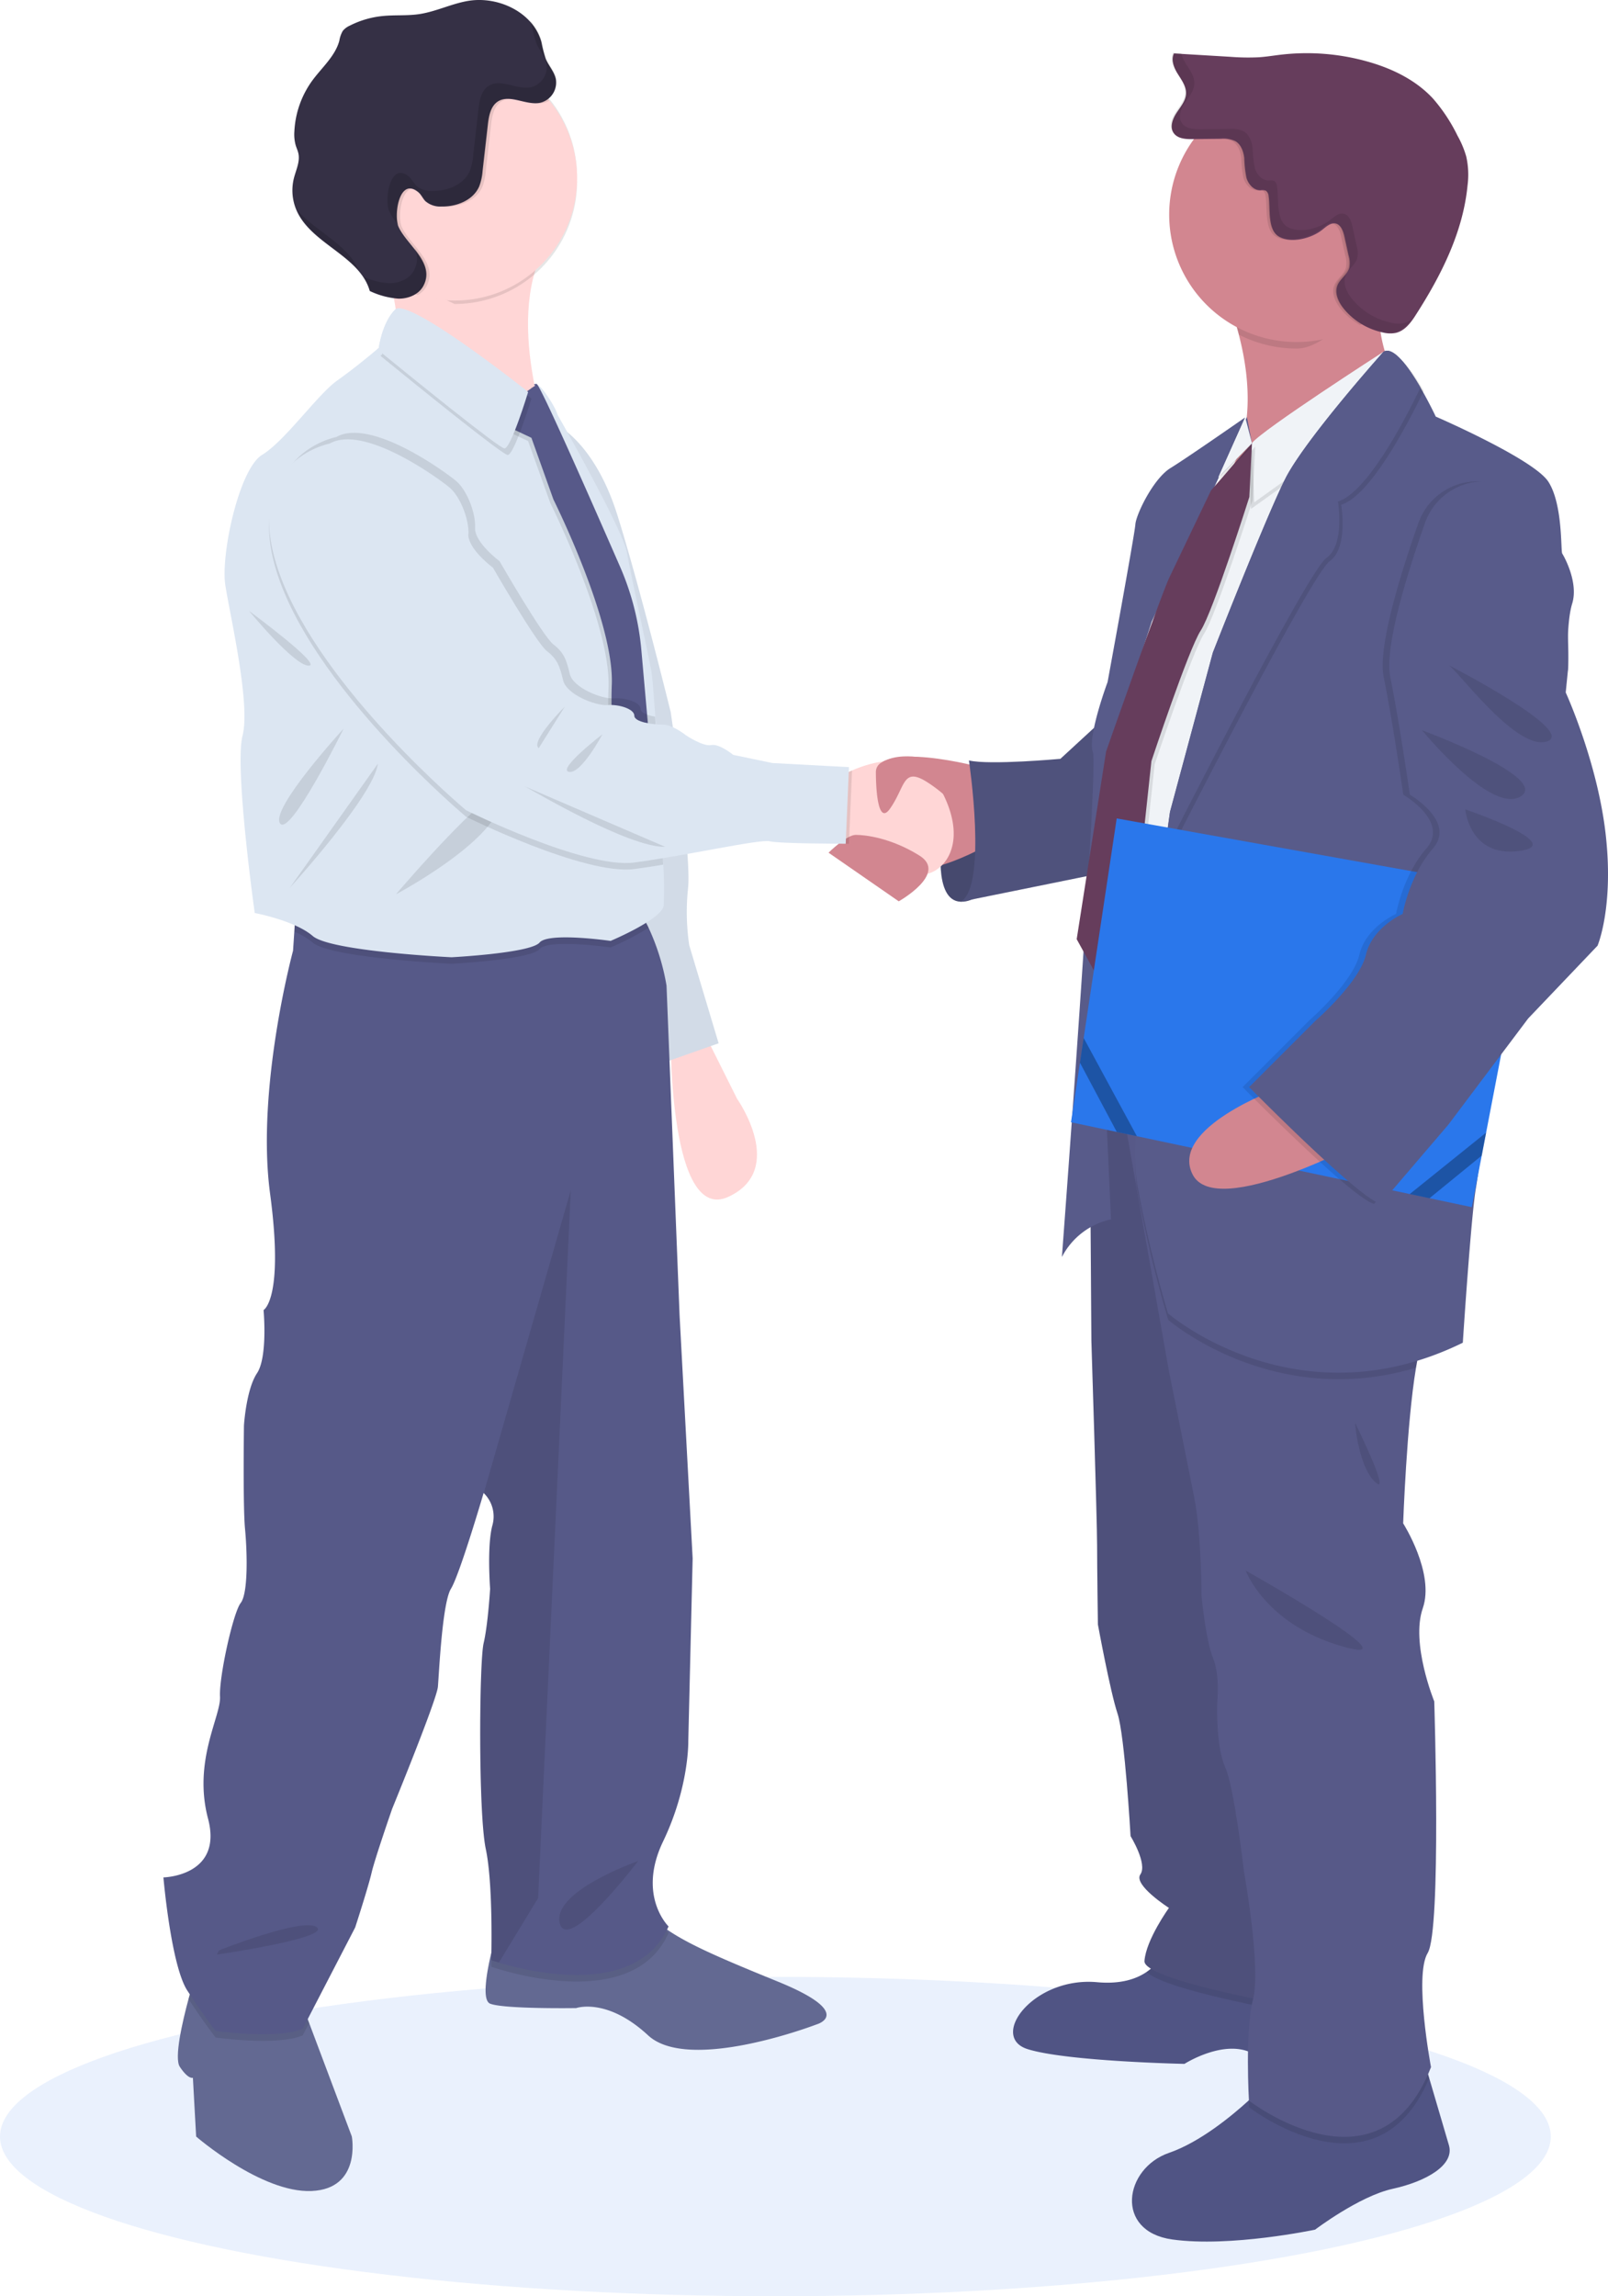
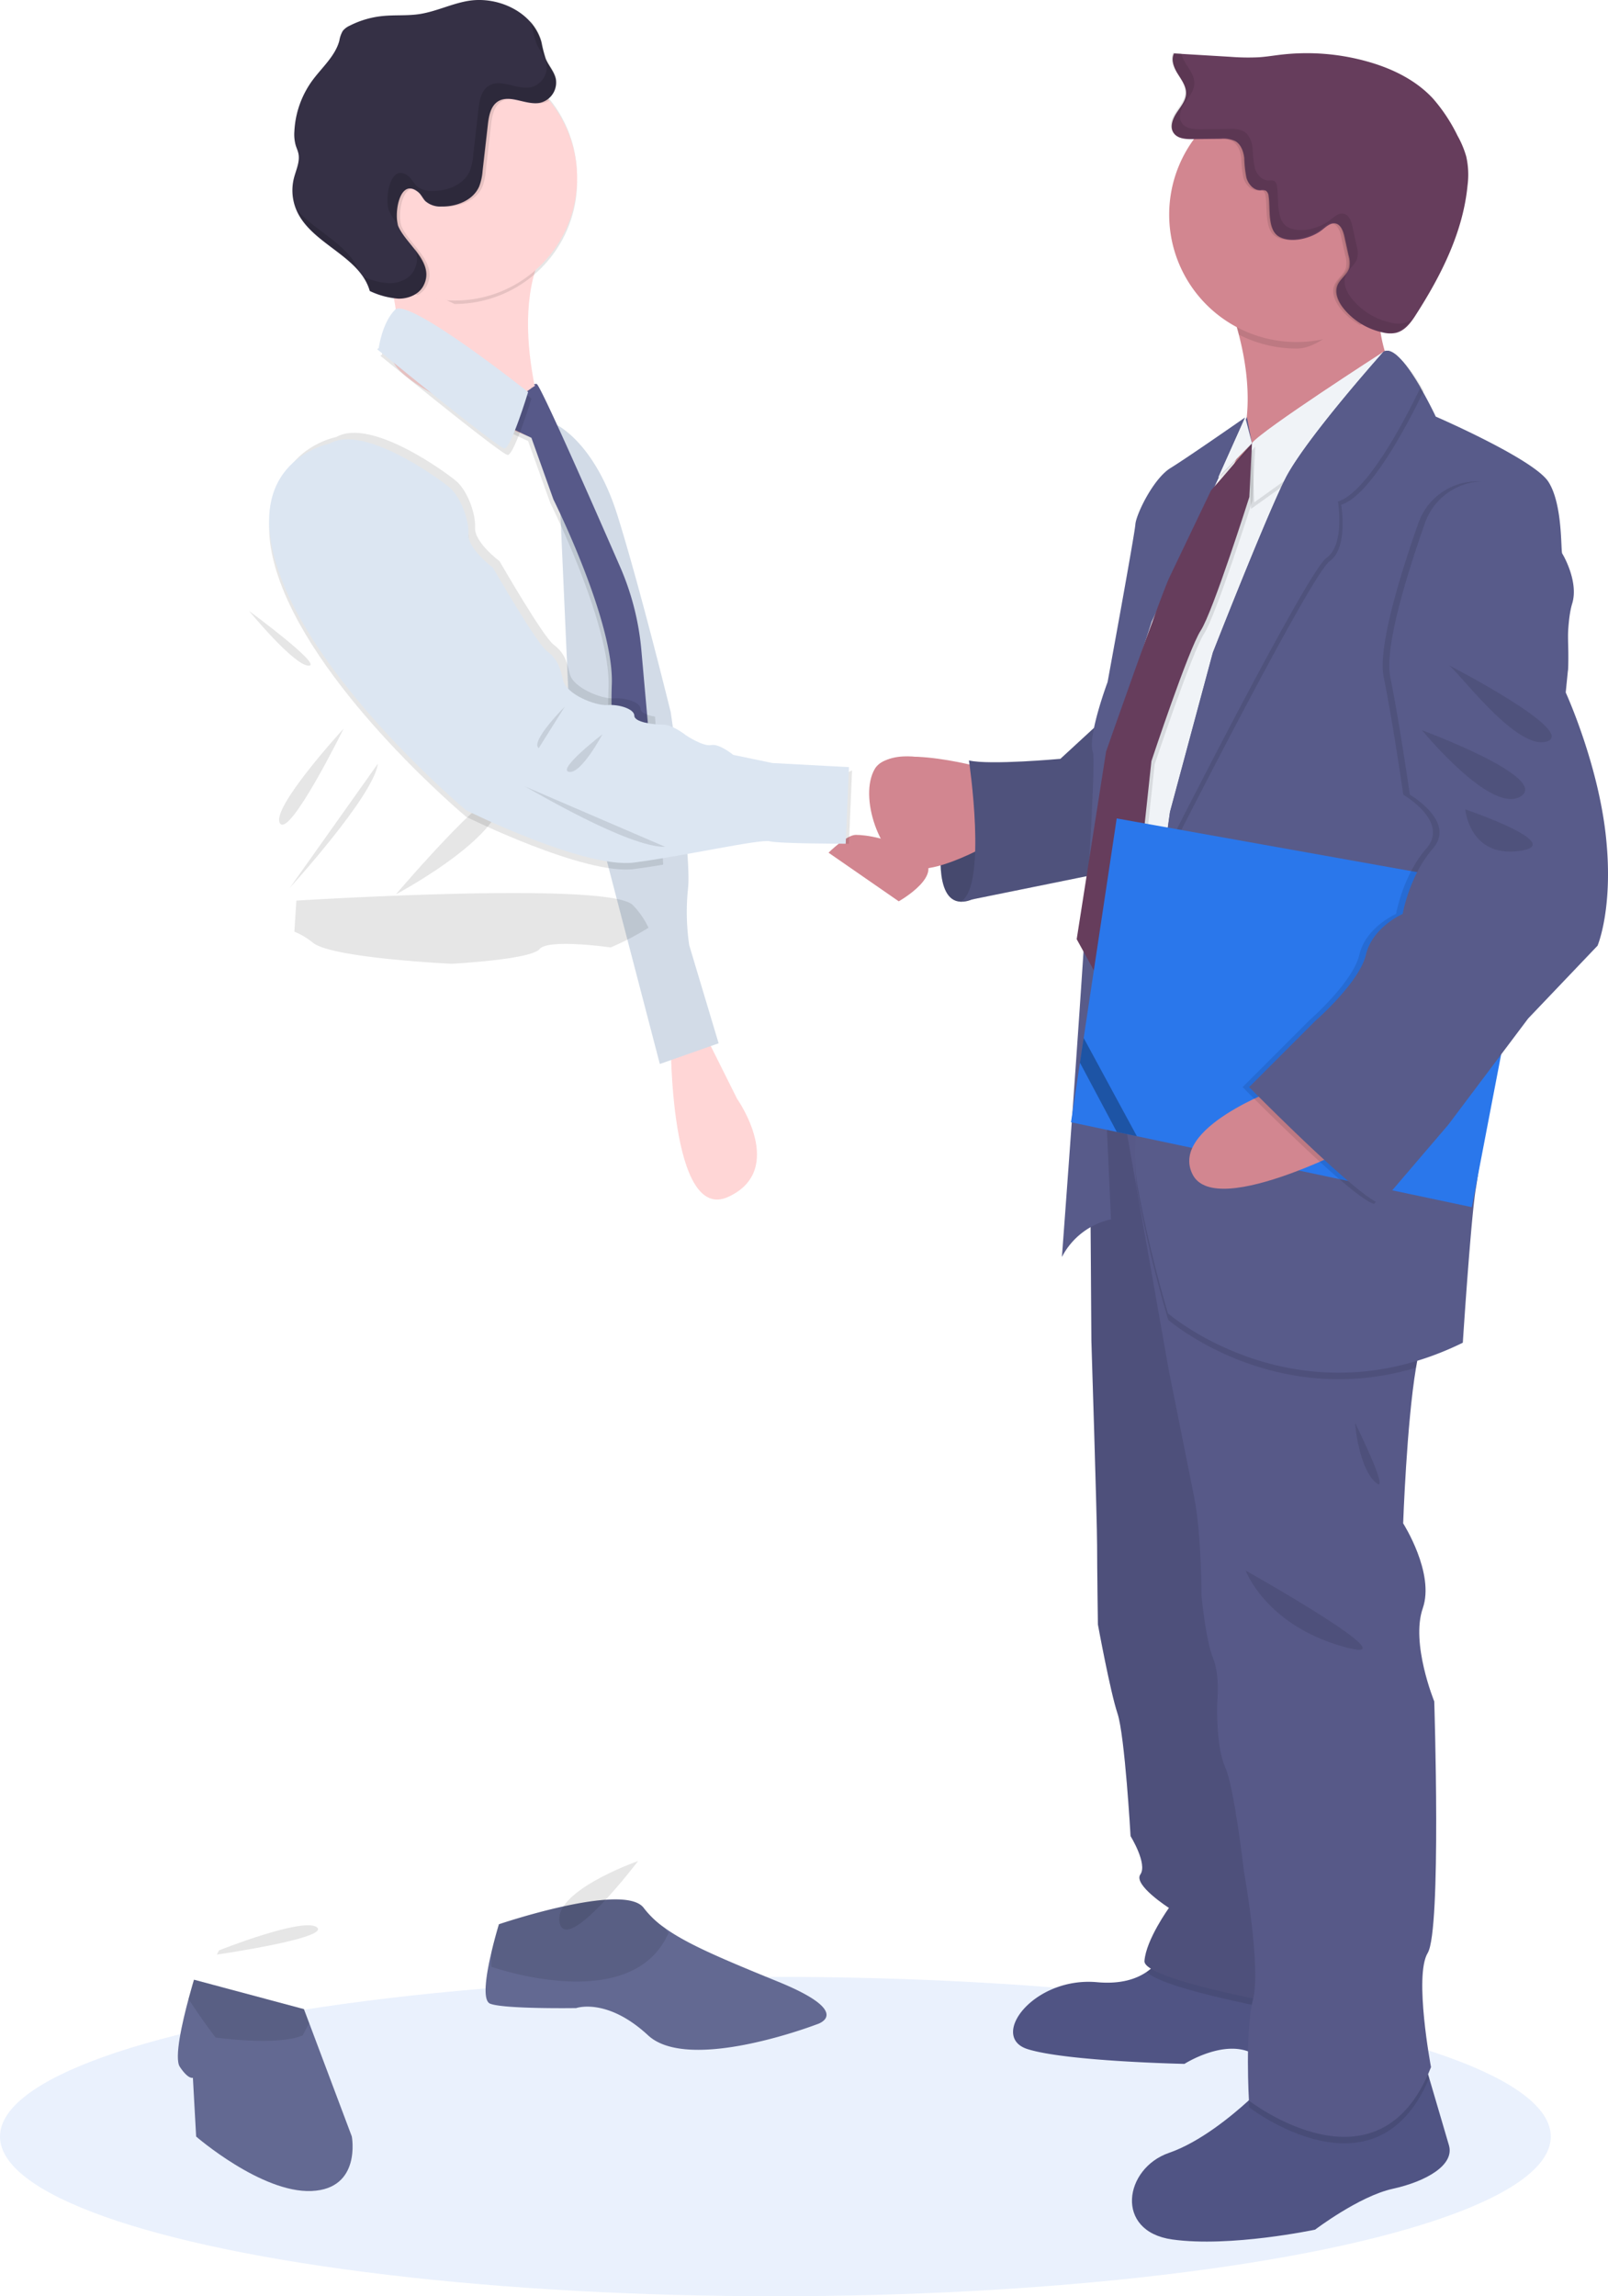
<svg xmlns="http://www.w3.org/2000/svg" width="428.375" height="611.443" viewBox="0 0 428.375 611.443">
  <g id="Group_46749" data-name="Group 46749" transform="translate(-1186.84 -3673.436)">
    <ellipse id="Ellipse_379" data-name="Ellipse 379" cx="206.566" cy="42.521" rx="206.566" ry="42.521" transform="translate(1186.84 4199.836)" fill="#2a77eb" opacity="0.1" />
    <path id="Path_78406" data-name="Path 78406" d="M595.948,446.707s-2.5,16.639,5,16.853,12.507-12.834,12.507-12.834l-3.061-10.436Z" transform="translate(841.847 3449.983)" fill="#585b8a" />
    <path id="Path_78407" data-name="Path 78407" d="M595.948,446.707s-2.5,16.639,5,16.853,12.507-12.834,12.507-12.834l-3.061-10.436Z" transform="translate(841.847 3449.983)" opacity="0.2" />
    <path id="Path_78408" data-name="Path 78408" d="M432.015,800.733c-13.344.581-30.748-14.5-30.748-14.5l-.867-15.66s-1.153.581-3.479-2.9c-1.561-2.336.684-12.018,2.326-18.108.8-2.979,1.449-5.1,1.449-5.1l29.279,7.835,1.4,3.7,11.365,30.218S445.349,800.152,432.015,800.733Z" transform="translate(837.827 3456.122)" fill="#636992" />
    <path id="Path_78409" data-name="Path 78409" d="M564.924,756.8S531,769.847,520.036,759.7s-19.139-7.253-19.139-7.253-19.139.3-22.913-1.163c-2.224-.847-1.02-8.1.367-13.874.939-3.989,1.959-7.284,1.959-7.284s33.34-11.314,38.563-4.356a25.006,25.006,0,0,0,5.56,5.3c6.039,4.366,15.476,8.325,30.4,14.415C575.361,753.891,564.924,756.8,564.924,756.8Z" transform="translate(839.449 3455.698)" fill="#636992" />
    <path id="Path_78410" data-name="Path 78410" d="M533.506,496.35l9.273,18.557s13.344,18.853-2.316,26.1S525.1,499.258,525.1,499.258Z" transform="translate(840.425 3451.114)" fill="#ffd6d6" />
    <path id="Path_78411" data-name="Path 78411" d="M495.25,338.61s10.151,4.642,16.241,24.066S525.7,415.164,525.7,415.164s5.509,37.4,4.632,46.684a60.184,60.184,0,0,0,.3,15.364l7.825,26.1-15.66,5.509-24.066-92.2Z" transform="translate(839.823 3447.931)" fill="#dce6f2" />
    <path id="Path_78412" data-name="Path 78412" d="M495.25,338.61s10.151,4.642,16.241,24.066S525.7,415.164,525.7,415.164s5.509,37.4,4.632,46.684a60.184,60.184,0,0,0,.3,15.364l7.825,26.1-15.66,5.509-24.066-92.2Z" transform="translate(839.823 3447.931)" opacity="0.05" />
    <path id="Path_78413" data-name="Path 78413" d="M429.918,752.315l1.4,3.7-1.714,3.275c-6.672,2.9-23.2.581-23.2.581s-3.061-3.887-7.243-10.283c.8-2.979,1.449-5.1,1.449-5.1Z" transform="translate(837.883 3456.122)" opacity="0.1" />
    <path id="Path_78414" data-name="Path 78414" d="M525.464,732.437c-8.457,19.159-37.206,12.048-45.194,9.651-1.316-.4-2.04-.663-2.04-.663s.051-1.561.071-4.019c.939-3.989,1.959-7.284,1.959-7.284s33.34-11.314,38.563-4.356a25.008,25.008,0,0,0,5.56,5.3A9.84,9.84,0,0,0,525.464,732.437Z" transform="translate(839.479 3455.698)" opacity="0.1" />
-     <path id="Path_78415" data-name="Path 78415" d="M525.733,713.387C518.776,727.873,527.192,736,527.192,736c-8.457,19.149-37.206,12.048-45.194,9.641-1.316-.388-2.04-.653-2.04-.653s.582-20.016-1.449-29.585-1.745-49.867-.582-54.794,1.734-14.507,1.734-14.507-.867-11.3.582-16.813a8.682,8.682,0,0,0-2.163-8.549l-.153-.153s-6.376,21.75-8.7,25.5-3.183,22.617-3.479,26.1-12.181,32.483-12.181,32.483-4.632,13.334-5.5,17.1-4.356,14.507-4.356,14.507l-13.976,26.974c-6.672,2.9-23.2.581-23.2.581S403.352,759.754,399,753.1s-6.376-30.146-6.376-30.146,15.945-.3,11.885-15.66,3.479-27.259,3.193-32.483,3.479-22.322,5.509-24.933,1.734-13.63,1.153-19.72-.286-27.545-.286-27.545.582-9.569,3.479-13.915,1.745-16.823,1.745-16.823,5.5-2.9,1.734-31.024,6.121-64.659,6.121-64.659l.337-5.1.531-8.263s82.931-5.223,89.6,1.153a21.993,21.993,0,0,1,4.234,6.07,60.391,60.391,0,0,1,4.795,15.435l3.479,87.858,3.479,64.659-1.163,48.714S532.7,698.88,525.733,713.387Z" transform="translate(837.751 3450.397)" fill="#565988" />
-     <path id="Path_78416" data-name="Path 78416" d="M499.477,538.42l-8.7,188.468-10.447,17.18c-1.316-.388-2.04-.653-2.04-.653s.582-20.016-1.449-29.585-1.745-49.867-.582-54.794,1.734-14.507,1.734-14.507-.867-11.3.582-16.813a8.682,8.682,0,0,0-2.163-8.549l.143-1.02Z" transform="translate(839.421 3451.963)" opacity="0.1" />
    <path id="Path_78417" data-name="Path 78417" d="M407.151,736.942s22.617-8.988,26.1-6.121-26.668,7.243-26.668,7.243Z" transform="translate(838.033 3455.835)" opacity="0.1" />
    <path id="Path_78418" data-name="Path 78418" d="M516.986,713.5c-.867.3-22.9,8.161-20.873,16.527S516.986,713.5,516.986,713.5Z" transform="translate(839.838 3455.497)" opacity="0.1" />
-     <path id="Path_78419" data-name="Path 78419" d="M449.07,293.211s7.386,17.833,3.479,26.974,42.185,24.79,42.185,24.79-13.477-34.8-.428-54.376S449.07,293.211,449.07,293.211Z" transform="translate(838.891 3446.799)" fill="#ffd6d6" />
+     <path id="Path_78419" data-name="Path 78419" d="M449.07,293.211s7.386,17.833,3.479,26.974,42.185,24.79,42.185,24.79-13.477-34.8-.428-54.376S449.07,293.211,449.07,293.211" transform="translate(838.891 3446.799)" fill="#ffd6d6" />
    <path id="Path_78420" data-name="Path 78420" d="M714.984,799.748c-8.916,1.959-20.659,10.875-20.659,10.875s-22.617,4.785-38.063,2.612-12.824-18.924-.867-23.056c8.294-2.857,16.792-9.906,21.23-13.946,1.959-1.806,3.122-3.061,3.122-3.061l43.286-8.7s.7,2.418,1.683,5.754c1.734,5.886,4.3,14.619,5.274,17.945C731.511,793.443,723.9,797.789,714.984,799.748Z" transform="translate(842.856 3456.525)" fill="#505484" />
    <path id="Path_78421" data-name="Path 78421" d="M704.521,766.87s-18.271,1.959-25.882-2.387-18.486,2.612-18.486,2.612-31.32-.653-41.756-3.918,1.52-19.383,18.486-17.833c6.182.561,10.365-.8,13.191-2.734a13.9,13.9,0,0,0,5.744-8.61l36.727,2.173,5.1,13.018Z" transform="translate(842.229 3455.91)" fill="#505484" />
    <path id="Path_78422" data-name="Path 78422" d="M697.5,755.128s-42.685-6.978-48.132-12.518a13.9,13.9,0,0,0,5.744-8.61l36.727,2.173,5.1,13.018Z" transform="translate(842.933 3455.91)" opacity="0.1" />
    <path id="Path_78423" data-name="Path 78423" d="M634.52,515.386l.439,63.71s1.52,47.847,1.52,54.376.214,21.087.214,21.087,3.265,17.833,5.223,23.709,3.479,32.646,3.479,32.646,4.57,7.4,2.612,10.2,7.611,8.916,7.611,8.916-6.121,8.488-6.519,14.14,48.7,13.681,48.7,13.681L678.673,561.7,663.442,512.56Z" transform="translate(842.633 3451.441)" fill="#575988" />
    <path id="Path_78424" data-name="Path 78424" d="M634.52,515.386l.439,63.71s1.52,47.847,1.52,54.376.214,21.087.214,21.087,3.265,17.833,5.223,23.709,3.479,32.646,3.479,32.646,4.57,7.4,2.612,10.2,7.611,8.916,7.611,8.916-6.121,8.488-6.519,14.14,48.7,13.681,48.7,13.681L678.673,561.7,663.442,512.56Z" transform="translate(842.633 3451.441)" opacity="0.1" />
    <path id="Path_78425" data-name="Path 78425" d="M724.1,770.275c-14.211,33.88-48.01,7.733-48.01,7.733s0-.653-.082-1.775c1.959-1.806,3.122-3.061,3.122-3.061l43.286-8.7S723.122,766.939,724.1,770.275Z" transform="translate(843.471 3456.525)" opacity="0.1" />
    <path id="Path_78426" data-name="Path 78426" d="M725.252,772.572c-13.926,35.706-48.5,8.916-48.5,8.916s-1.092-18.486,1.092-26.963-2.4-33.931-2.4-33.931-2.612-22.617-5-27.831-2.173-15.66-2.173-16.527.867-7.835-1.092-12.62-3.061-16.527-3.061-16.527,0-16.527-1.959-26.31l-6.743-33.666L643.24,518.169l3.805-.653,68.179-11.956s12.834,65.292,8.478,71.984c-.939,1.469-1.765,4.683-2.448,8.825-2.489,14.813-3.418,41.409-3.418,41.409s8.478,13.262,5.223,22.617,3.061,24.79,3.061,24.79,1.959,60.895-1.745,66.985S725.252,772.572,725.252,772.572Z" transform="translate(842.809 3451.3)" fill="#575988" />
    <path id="Path_78427" data-name="Path 78427" d="M718.235,331.8s-61.762,43.49-47.847,21.74c7.5-11.712,6.121-26.627,3.183-37.89a89.418,89.418,0,0,0-6.121-16.619s52.478-22.322,45.521-2.316a37.482,37.482,0,0,0-2.04,14.527A38.768,38.768,0,0,0,718.235,331.8Z" transform="translate(843.298 3446.917)" fill="#d28690" />
    <path id="Path_78428" data-name="Path 78428" d="M608.862,428.637s-26.1-7.539-30.442-.143,1.306,23.627,9.182,26.239,25.953-8.845,25.953-8.845Z" transform="translate(841.471 3449.679)" fill="#d28690" />
    <path id="Path_78429" data-name="Path 78429" d="M638.25,416l-10.875,10.008s-18.924,1.734-24.362.428c0,0,5.009,33.493-2.173,37.624l43.929-8.916Z" transform="translate(841.954 3449.492)" fill="#585b8a" />
    <path id="Path_78430" data-name="Path 78430" d="M638.25,416l-10.875,10.008s-18.924,1.734-24.362.428c0,0,5.009,33.493-2.173,37.624l43.929-8.916Z" transform="translate(841.954 3449.492)" opacity="0.1" />
    <path id="Path_78431" data-name="Path 78431" d="M501.942,275.761A32.646,32.646,0,0,1,469.3,308.407c-16.751-8.049-32.646-14.6-32.646-32.646a32.646,32.646,0,1,1,65.241,0Z" transform="translate(838.64 3445.977)" opacity="0.1" />
    <path id="Path_78432" data-name="Path 78432" d="M501.939,274.874a32.585,32.585,0,1,1-7.386-20.638A32.585,32.585,0,0,1,501.939,274.874Z" transform="translate(838.642 3445.987)" fill="#ffd6d6" />
    <path id="Path_78433" data-name="Path 78433" d="M521.166,470.083a73.779,73.779,0,0,1-10.11,5.244s-16.527-2.4-18.914.428-23.464,3.917-23.464,3.917-32.187-1.52-36.971-5.652a19.588,19.588,0,0,0-4.887-2.9l.53-8.264s82.931-5.223,89.6,1.153A21.994,21.994,0,0,1,521.166,470.083Z" transform="translate(838.441 3450.398)" opacity="0.1" />
-     <path id="Path_78434" data-name="Path 78434" d="M525.564,467.317c-.653,3.693-14.14,9.345-14.14,9.345s-16.527-2.387-18.914.439-23.464,3.917-23.464,3.917-32.187-1.53-36.971-5.662-15.446-6.121-15.446-6.121-5.438-38.706-3.254-47.183-3.265-31.758-4.57-40.022,3.693-31.1,9.784-34.788,14.793-16.1,20.006-19.792c4.4-3.112,9.253-7.141,10.671-8.355l.418-.347s.877-6.743,4.356-10.2,35.441,21.965,35.441,21.965.224,1.959,2.4-1.734c.49-.826,4.7,5.254,5.438,7.825,0,0,17.394,30.452,18.486,36.727s5.652,26.749,6.519,31.748c.224,1.285.592,5.795,1.02,11.834.082,1.183.153,2.438.245,3.744.643,10.018,1.336,22.811,1.755,32.483,0,1.1.092,2.163.122,3.183a108.287,108.287,0,0,1,.1,11Z" transform="translate(838.074 3447.317)" fill="#dce6f2" />
    <path id="Path_78435" data-name="Path 78435" d="M415,387.21s11.957,14.568,15.874,14.568S415,387.21,415,387.21Z" transform="translate(838.203 3448.912)" opacity="0.1" />
    <path id="Path_78436" data-name="Path 78436" d="M440.03,417.91s-19.577,21.312-16.966,25.229S440.03,417.91,440.03,417.91Z" transform="translate(838.361 3449.531)" opacity="0.1" />
    <path id="Path_78437" data-name="Path 78437" d="M425.62,460.134s22.444-24.576,23.464-33.054Z" transform="translate(838.417 3449.716)" opacity="0.1" />
    <path id="Path_78438" data-name="Path 78438" d="M453.33,461.707s25.882-13.7,28.055-24.576S453.33,461.707,453.33,461.707Z" transform="translate(838.977 3449.877)" opacity="0.1" />
    <path id="Path_78439" data-name="Path 78439" d="M485.591,331.636,482,340.328l5.978,2.826,5.876,16.425s16.2,32.4,15.548,49.254,2.938,42.185,2.938,42.185l9.345-1.734-4.407-49.571a71.508,71.508,0,0,0-5.693-22.25c-7.468-17.1-21.363-48.663-22.24-48.663-1.194,0-.357.439-.357.439Z" transform="translate(839.555 3447.733)" opacity="0.1" />
    <path id="Path_78440" data-name="Path 78440" d="M486.441,330.776l-3.591,8.7,5.989,2.826,5.866,16.425s16.2,32.4,15.548,49.254,2.938,42.185,2.938,42.185l9.355-1.734-4.417-49.571a71.23,71.23,0,0,0-5.682-22.25c-7.468-17.108-21.363-48.663-22.23-48.663-1.2,0-.367.439-.367.439Z" transform="translate(839.573 3447.716)" fill="#575989" />
-     <path id="Path_78441" data-name="Path 78441" d="M590.608,456.6c-4.55-.347-15.466-5.866-19.8-8.161l-1.836-1.02.224-16.843a29.584,29.584,0,0,1,3.326-1.683c5.795-2.53,17.68-5.968,23.638,5.1C604.2,448.835,596.372,456.987,590.608,456.6Z" transform="translate(841.31 3449.701)" fill="#ffd6d6" />
    <path id="Path_78442" data-name="Path 78442" d="M494.557,254.238a4.825,4.825,0,0,1-1.52.622c-3.785.826-8.09-2.428-11.334-.337-1.979,1.285-2.438,3.948-2.7,6.295q-.694,6.121-1.387,12.161a15.006,15.006,0,0,1-.9,4.193c-1.6,3.662-6,5.387-10.008,5.325a5.968,5.968,0,0,1-4.315-1.428c-.7-.714-1.081-1.714-1.857-2.367-5.1-4.275-6.652,6.2-5.3,9.182,2.163,4.866,9.845,9.559,6.621,15.741A5.9,5.9,0,0,1,459.483,306a32.646,32.646,0,1,1,35.074-51.764Z" transform="translate(838.639 3445.985)" opacity="0.1" />
    <path id="Path_78443" data-name="Path 78443" d="M459.874,278.953c.765.643,1.153,1.642,1.857,2.357a5.978,5.978,0,0,0,4.315,1.428c4.009.061,8.406-1.653,10-5.336a14.528,14.528,0,0,0,.908-4.183l1.388-12.161c.265-2.346.714-5.009,2.7-6.295,3.244-2.04,7.549,1.163,11.334.337a5.54,5.54,0,0,0,4.081-6.386c-.439-1.949-1.928-3.489-2.693-5.346a34.945,34.945,0,0,1-1.112-4.356c-2.112-7.917-11.406-12.365-19.485-11.038-4.489.745-8.661,2.887-13.16,3.54-3.224.469-6.519.163-9.773.51a24.669,24.669,0,0,0-8.672,2.561,5.04,5.04,0,0,0-1.836,1.387,7.661,7.661,0,0,0-.918,2.612c-1.092,4.081-4.6,7.09-7.141,10.528a25.087,25.087,0,0,0-4.836,13.579,10.885,10.885,0,0,0,.347,3.724c.214.714.551,1.408.714,2.142.5,2.234-.643,4.468-1.2,6.692a13.385,13.385,0,0,0,.714,8.508c3.917,9.008,16.823,12.018,19.506,21.475a21.425,21.425,0,0,0,7.59,2.04c2.632.051,5.468-1.081,6.692-3.418,3.214-6.121-4.458-10.875-6.621-15.731C453.212,285.135,454.732,274.668,459.874,278.953Z" transform="translate(838.431 3445.693)" fill="#353045" />
    <path id="Path_78444" data-name="Path 78444" d="M713.021,296.715a37.48,37.48,0,0,0-2.04,14.527c-1.571,1.336-3.285-2.663-5.1-1.632-4.979,2.877-10.732,9.722-16.894,9.722a33.838,33.838,0,0,1-15.374-3.683,89.418,89.418,0,0,0-6.121-16.619S719.978,276.709,713.021,296.715Z" transform="translate(843.299 3446.917)" opacity="0.1" />
    <path id="Path_78445" data-name="Path 78445" d="M723.123,284.431A33.931,33.931,0,1,1,689.191,250.5,33.931,33.931,0,0,1,723.123,284.431Z" transform="translate(843.052 3446.153)" fill="#d28690" />
    <path id="Path_78446" data-name="Path 78446" d="M722.018,338.709s-6.386,6.958-7.253,7.529-19.383,78.554-19.71,79.462-22.046,71.321-22.046,71.321l-34.8,17.108,2.907-86.124,25.5-71.025s8.417-9.569,11.018-13.048,35.084-24.362,35.084-24.362l5.55,11.436Z" transform="translate(842.708 3447.546)" fill="#f0f3f7" />
    <path id="Path_78447" data-name="Path 78447" d="M716.654,332.716l-40.012,28.647L676,345.632c2.612-3.479,35.084-24.352,35.084-24.352Z" transform="translate(843.471 3447.581)" opacity="0.1" />
    <path id="Path_78448" data-name="Path 78448" d="M717.5,331.006l-40.012,28.647-.622-15.721c2.612-3.489,35.084-24.362,35.084-24.362Z" transform="translate(843.488 3447.546)" fill="#f0f3f7" />
    <path id="Path_78449" data-name="Path 78449" d="M676.535,336.59l1.336,7-8.947,9.09,7.141-15.986s-15.3,10.661-19.893,13.487-9.182,12.4-9.355,15.007-7.4,41.97-7.4,41.97-5.438,14.568-3.907,18.7-8.263,134.4-8.263,134.4a19.383,19.383,0,0,1,13.079-10.028l-3.489-76.983s4.244-51.213,4.458-51.866,9.9-30.34,9.9-30.34Z" transform="translate(842.487 3447.89)" fill="#585b8a" />
    <path id="Path_78450" data-name="Path 78450" d="M678.653,344.3l-.694,14.283s-9.682,30.554-12.936,35.553-13.16,34.8-13.16,34.8l-5.58,51.764-9.569,4.356L632,476.373l7.835-49.989S654.617,384.2,656.8,379.843l10.906-22.975Z" transform="translate(842.582 3448.045)" opacity="0.1" />
    <path id="Path_78451" data-name="Path 78451" d="M677.794,343.45l-.684,14.283s-9.681,30.554-12.946,35.553-13.15,34.8-13.15,34.8l-5.55,51.754-9.569,4.346-4.785-8.692,7.835-49.989s14.782-42.195,16.955-46.541l10.987-22.944Z" transform="translate(842.564 3448.028)" fill="#663d5c" />
    <path id="Path_78452" data-name="Path 78452" d="M566.31,450.4l18.7,12.946s13.191-7.4,5.509-12.181-14.5-5.509-16.966-5.509S566.31,450.4,566.31,450.4Z" transform="translate(841.257 3450.091)" fill="#d28690" />
    <path id="Path_78453" data-name="Path 78453" d="M580.027,426.884a2.877,2.877,0,0,0-1.357,2.459c0,3.969.449,14.476,3.775,9.733,4.081-5.8,3.336-11.018,9.569-7.253a36.726,36.726,0,0,1,10,9.182l-1.734-12.467S587.464,422.212,580.027,426.884Z" transform="translate(841.506 3449.677)" fill="#d28690" />
    <path id="Path_78454" data-name="Path 78454" d="M723.657,577.5c-.938,1.469-1.765,4.683-2.448,8.825-38.134,11.436-66.036-12.742-66.036-12.742a332.788,332.788,0,0,1-8.264-34.788c-.683-4.019-.531-11.814.1-21.322L715.19,505.52S728.013,570.761,723.657,577.5Z" transform="translate(842.875 3451.299)" opacity="0.1" />
    <path id="Path_78455" data-name="Path 78455" d="M762.8,386.622c-1.734,5.662-1.081,17.18-1.081,17.18l-15.66,73.943s-7.611,56.977-8.916,64.588-3.479,41.1-3.479,41.1c-44.368,21.75-78.554-7.825-78.554-7.825a333.429,333.429,0,0,1-8.263-34.8c-2.183-12.916,4.244-64.659,7.284-87.644.908-6.8,1.52-11.089,1.52-11.089l11.416-42.409s14.028-35.778,19.251-46.214,26.2-33.88,26.2-33.88c2.6-1.653,6.764,4.183,9.855,9.5,2.336,4.02,4.081,7.753,4.081,7.753s26.1,11.3,30,17.343,3.265,18.486,3.7,19.139S764.547,380.97,762.8,386.622Z" transform="translate(842.873 3447.541)" fill="#585b8a" />
    <path id="Path_78456" data-name="Path 78456" d="M701.094,360.294s1.959,11.528-3.061,15.007c-4.846,3.367-40.919,74.3-43.164,78.727.908-6.815,1.52-11.1,1.52-11.1l11.416-42.4s14.038-35.778,19.251-46.224,26.208-33.88,26.208-33.88c2.6-1.653,6.754,4.183,9.845,9.5C718.448,339.605,708.725,357.907,701.094,360.294Z" transform="translate(843.044 3447.558)" opacity="0.1" />
    <path id="Path_78457" data-name="Path 78457" d="M700.245,359.444s1.948,11.528-3.061,15.007S656.275,448.741,654,453.168c.908-6.8,1.52-11.089,1.52-11.089l11.416-42.409s14.027-35.778,19.251-46.214,26.2-33.88,26.2-33.88c2.6-1.653,6.764,4.183,9.855,9.5C717.6,338.745,707.866,357.057,700.245,359.444Z" transform="translate(843.026 3447.541)" fill="#585b8a" />
    <path id="Path_78458" data-name="Path 78458" d="M698.381,425.442l-12.273,63.853v.01l-1.173,6.111v.01l-2.642,13.742-11.273-2.387-5.254-1.112-72.708-15.4-5.346-1.132-12.2-2.581L577.9,470.7l.99-6.59,8.8-58.456Z" transform="translate(896.644 3485.714)" fill="#2a77eb" />
    <path id="Path_78459" data-name="Path 78459" d="M684.015,511.92s-28.922,10.436-22.617,22.832,46.755-9.569,46.755-9.569Z" transform="translate(843.158 3451.428)" fill="#d28690" />
    <path id="Path_78460" data-name="Path 78460" d="M703.8,599.1c0,.867,1.092,11.967,5.438,15.874S703.8,599.1,703.8,599.1Z" transform="translate(844.031 3453.188)" opacity="0.1" />
    <path id="Path_78461" data-name="Path 78461" d="M675.24,637.68s5.213,14.354,25.872,20.23S675.24,637.68,675.24,637.68Z" transform="translate(843.455 3453.967)" opacity="0.1" />
    <path id="Path_78462" data-name="Path 78462" d="M722.992,284.43a33.921,33.921,0,0,1-17.006,29.412,18.057,18.057,0,0,1-5.1-4.254c-1.479-1.8-2.632-4.244-1.745-6.386.714-1.724,2.6-2.816,3.061-4.6a6.774,6.774,0,0,0-.163-3.285c-.378-1.683-.735-3.367-1.1-5.04-.316-1.428-.877-3.112-2.3-3.458s-2.6.837-3.714,1.714c-2.724,2.153-7.947,3.611-11.222,1.847s-2.357-7.672-2.887-10.865a1.9,1.9,0,0,0-.714-1.438,2.979,2.979,0,0,0-1.479-.1c-1.765,0-3.183-1.581-3.693-3.275a28.187,28.187,0,0,1-.592-5.254c-.194-1.765-.836-3.632-2.346-4.54a7.253,7.253,0,0,0-3.866-.632l-6.4.071a33.931,33.931,0,0,1,61.211,20.118Z" transform="translate(843.182 3446.154)" opacity="0.1" />
    <path id="Path_78463" data-name="Path 78463" d="M695.952,288.712c1.112-.877,2.336-2.04,3.713-1.7s1.969,2.04,2.285,3.448l1.1,5.029a6.835,6.835,0,0,1,.173,3.3c-.52,1.8-2.4,2.877-3.122,4.6-.887,2.142.275,4.591,1.745,6.376a18.363,18.363,0,0,0,10.5,6.274,7.713,7.713,0,0,0,3.275.071c2.428-.561,4.081-2.8,5.387-4.887,6.743-10.508,12.548-22.026,13.732-34.452a22.1,22.1,0,0,0-.347-7.6,25.5,25.5,0,0,0-2.326-5.56,44.889,44.889,0,0,0-6.56-9.926c-4.642-5-11.049-8.07-17.629-9.886a59.7,59.7,0,0,0-22.76-1.785c-2.04.235-4,.571-6.009.7a60.479,60.479,0,0,1-7.57-.122l-15.017-.9c-.857,1.745,0,3.815,1.02,5.448s2.285,3.326,2.2,5.264-1.459,3.469-2.52,5.1-1.867,3.744-.806,5.336,3.224,1.694,5.1,1.673l7.57-.082a7.233,7.233,0,0,1,3.846.663c1.51.908,2.153,2.785,2.346,4.54a30.011,30.011,0,0,0,.592,5.254c.52,1.693,1.928,3.3,3.693,3.275a2.755,2.755,0,0,1,1.479.112,1.877,1.877,0,0,1,.714,1.428c.531,3.193-.449,9.09,2.887,10.865S693.228,290.864,695.952,288.712Z" transform="translate(843.065 3445.973)" fill="#663d5c" />
    <path id="Path_78464" data-name="Path 78464" d="M738.7,353.472a16.629,16.629,0,0,0-17.5,11.171c-4.081,11.62-10.885,32.585-9.182,40.868,2.4,11.742,5.223,31.32,5.223,31.32s12.4,7.141,6.121,14.344-8.049,17.4-8.049,17.4-8.049,3.479-9.784,10.875-13.487,17.608-13.487,17.608L674.44,514.681s29.136,29.585,35.013,31.1l18.047-21.1,21.312-28.269L767.3,477.026s4.346-10.2,2.173-29.585S758.809,409.6,758.809,409.6l.653-6.529S761.462,356.3,738.7,353.472Z" transform="translate(843.439 3448.229)" opacity="0.1" />
    <path id="Path_78465" data-name="Path 78465" d="M740.4,353.472a16.629,16.629,0,0,0-17.476,11.171c-4.081,11.62-10.885,32.585-9.182,40.868,2.387,11.742,5.213,31.32,5.213,31.32s12.4,7.141,6.121,14.344-8.039,17.4-8.039,17.4-8.049,3.479-9.794,10.875-13.477,17.608-13.477,17.608L676.15,514.681s29.136,29.585,35.013,31.1l18.047-21.1,21.261-28.269,18.486-19.383s4.356-10.2,2.173-29.585S760.478,409.6,760.478,409.6l.653-6.529S763.161,356.3,740.4,353.472Z" transform="translate(843.474 3448.229)" fill="#585b8a" />
    <path id="Path_78466" data-name="Path 78466" d="M721.28,418.34s18.486,22.607,26.321,17.608S721.28,418.34,721.28,418.34Z" transform="translate(844.384 3449.54)" opacity="0.1" />
    <path id="Path_78467" data-name="Path 78467" d="M728.1,401.28c1.959.653,18.057,23.056,26.321,20.4S728.1,401.28,728.1,401.28Z" transform="translate(844.522 3449.196)" opacity="0.1" />
    <path id="Path_78468" data-name="Path 78468" d="M732.58,439s1.092,12.834,14.354,11.089S732.58,439,732.58,439Z" transform="translate(844.612 3449.957)" opacity="0.1" />
    <path id="Path_78469" data-name="Path 78469" d="M621.162,301.83l-7.172,15.986,8.957-9.09Z" transform="translate(897.421 3483.619)" opacity="0.1" />
    <path id="Path_78470" data-name="Path 78470" d="M621.162,300.98l-7.172,15.986,8.957-9.09Z" transform="translate(897.421 3483.602)" fill="#f0f3f7" />
    <path id="Path_78471" data-name="Path 78471" d="M593.01,489.107l-5.346-1.132L577.85,469.54l.99-6.59Z" transform="translate(896.692 3486.871)" opacity="0.3" />
-     <path id="Path_78472" data-name="Path 78472" d="M684.322,487.65l-1.173,6.111v.01l-13.915,11.355-5.254-1.112Z" transform="translate(898.43 3487.369)" opacity="0.3" />
    <path id="Path_78473" data-name="Path 78473" d="M525.2,455.636c-2.693.449-5.3.857-7.692,1.163-13.262,1.744-44.806-13.915-44.806-13.915s-38.491-32.187-49.581-62.629,13.262-35.013,13.262-35.013c9.182-5.223,29.147,9.345,31.973,11.742s5.223,8.478,5,12.4,6.529,8.916,6.529,8.916,11.528,20.006,14.354,22.179,3.479,4.132,4.346,7.835,8.478,6.743,11.742,6.519,7.141,1.092,7.141,2.826c0,1.4,3.193,2.091,5.815,2.316C524.054,431.121,524.819,445.73,525.2,455.636Z" transform="translate(838.308 3448.042)" opacity="0.1" />
    <path id="Path_78474" data-name="Path 78474" d="M525.04,452.522c-2.04.327-4,.622-5.835.867-13.262,1.745-44.8-13.915-44.8-13.915s-38.491-32.187-49.581-62.629,13.262-35.013,13.262-35.013c9.182-5.223,29.136,9.345,31.962,11.742s5.223,8.478,5.009,12.4,6.519,8.916,6.519,8.916,11.528,20.006,14.354,22.179,3.479,4.132,4.356,7.835,8.478,6.733,11.742,6.519,7.141,1.092,7.141,2.826c0,1.02,1.816,1.7,3.836,2.04.082,1.183.153,2.438.245,3.744C523.928,430.058,524.622,442.851,525.04,452.522Z" transform="translate(838.343 3447.973)" opacity="0.1" />
    <path id="Path_78475" data-name="Path 78475" d="M572.52,428.84l-.826,19.547h-.888l-1.836-1.02.224-16.843A29.584,29.584,0,0,1,572.52,428.84Z" transform="translate(841.31 3449.751)" opacity="0.1" />
    <path id="Path_78476" data-name="Path 78476" d="M436.38,343.532s-24.352,4.57-13.262,35.013S472.7,441.184,472.7,441.184s31.534,15.65,44.806,13.915,33.482-6.3,36.094-5.652,20.23.653,20.23.653l.867-20.4-20.4-1.092-10.436-2.173s-3.7-3.061-5.876-2.612-6.733-2.612-6.733-2.612-3.489-2.826-6.121-2.826-7.611-.653-7.611-2.387-3.917-3.061-7.141-2.826-10.926-2.826-11.824-6.57-1.52-5.652-4.346-7.825-14.354-22.189-14.354-22.189-6.743-5-6.529-8.906-2.173-10.008-5-12.405S445.5,338.319,436.38,343.532Z" transform="translate(838.308 3448.008)" fill="#dce6f2" />
    <path id="Path_78477" data-name="Path 78477" d="M497.606,412.15s-9.355,9.355-6.968,11.089Z" transform="translate(839.722 3449.415)" opacity="0.1" />
    <path id="Path_78478" data-name="Path 78478" d="M507.447,419.4s-12.181,9.355-8.916,10.008S507.447,419.4,507.447,419.4Z" transform="translate(839.878 3449.561)" opacity="0.1" />
    <path id="Path_78479" data-name="Path 78479" d="M487,433c1.745.877,27.616,16.323,37.41,16.1Z" transform="translate(839.656 3449.836)" opacity="0.1" />
    <path id="Path_78480" data-name="Path 78480" d="M489.516,332.231s-4.57,15.007-6.315,15.007c-1.367,0-24.321-18.588-33.9-26.4l.418-.347s.867-6.743,4.346-10.2S489.516,332.231,489.516,332.231Z" transform="translate(838.895 3447.353)" opacity="0.1" />
    <path id="Path_78481" data-name="Path 78481" d="M488.656,330.52s-4.56,15.007-6.3,15.007c-1.377,0-24.331-18.588-33.911-26.4l.418-.347s.877-6.743,4.356-10.2S488.656,330.52,488.656,330.52Z" transform="translate(838.878 3447.318)" fill="#dce6f2" />
    <g id="Group_46714" data-name="Group 46714" transform="translate(1265.945 3678.993)" opacity="0.15">
      <path id="Path_78482" data-name="Path 78482" d="M427.49,282.54h0c3.061,6.988,11.487,10.375,16.374,15.945C440.956,291.64,432.458,288.284,427.49,282.54Z" transform="translate(-427.49 -232.194)" />
      <path id="Path_78483" data-name="Path 78483" d="M458.325,298.437c-1.214,2.336-4.081,3.469-6.692,3.418a19.527,19.527,0,0,1-6.713-1.714,13.049,13.049,0,0,1,1.734,3.693,21.322,21.322,0,0,0,7.59,2.04c2.642.061,5.478-1.071,6.692-3.418,1.949-3.724-.082-6.907-2.459-9.916A6.478,6.478,0,0,1,458.325,298.437Z" transform="translate(-427.138 -231.992)" />
      <path id="Path_78484" data-name="Path 78484" d="M496.059,248.5c-.439-1.959-1.928-3.5-2.693-5.346a33.385,33.385,0,0,1-1.112-4.366,13.528,13.528,0,0,0-3.132-5.6,13.029,13.029,0,0,1,.52,1.54,35.092,35.092,0,0,0,1.143,4.387c.765,1.847,2.255,3.387,2.693,5.346a5.54,5.54,0,0,1-4.081,6.386c-3.775.826-8.08-2.438-11.324-.337-1.989,1.275-2.448,3.938-2.714,6.284q-.684,6.121-1.387,12.171a14.591,14.591,0,0,1-.9,4.183c-1.6,3.673-6,5.4-10.008,5.336a6.009,6.009,0,0,1-4.305-1.428,28.47,28.47,0,0,0-1.867-2.367c-5.1-4.285-6.652,6.193-5.3,9.182a18.49,18.49,0,0,0,2.489,3.744c-1.122-3.367.449-13.058,5.427-8.906a26.341,26.341,0,0,1,1.857,2.367,6.05,6.05,0,0,0,4.315,1.428c4.009.061,8.406-1.663,10.008-5.336a14.589,14.589,0,0,0,.9-4.193q.694-6.121,1.388-12.161c.265-2.346.724-5.009,2.7-6.284,3.254-2.1,7.56,1.163,11.334.326A5.529,5.529,0,0,0,496.059,248.5Z" transform="translate(-427.013 -233.19)" />
    </g>
    <path id="Path_78485" data-name="Path 78485" d="M717.8,313.505a7.887,7.887,0,0,1-3.275-.082,18.363,18.363,0,0,1-10.487-6.264c-1.479-1.8-2.642-4.244-1.745-6.386.714-1.724,2.591-2.806,3.061-4.6a6.834,6.834,0,0,0-.173-3.3l-1.1-5.03c-.316-1.428-.867-3.112-2.285-3.448s-2.6.826-3.714,1.7c-2.724,2.153-7.957,3.622-11.222,1.846s-2.357-7.672-2.887-10.865a1.907,1.907,0,0,0-.714-1.428,2.908,2.908,0,0,0-1.49-.112c-1.765,0-3.173-1.581-3.693-3.275a28.967,28.967,0,0,1-.581-5.254c-.2-1.755-.837-3.632-2.357-4.54a7.334,7.334,0,0,0-3.846-.663l-7.57.082c-1.867,0-4.081-.122-5.1-1.673s-.265-3.754.806-5.336,2.428-3.152,2.52-5.1-1.173-3.632-2.2-5.264a9.439,9.439,0,0,1-1.285-2.918l-2.173-.133c-.847,1.734,0,3.805,1.02,5.448s2.3,3.326,2.2,5.254-1.449,3.479-2.52,5.1-1.857,3.744-.8,5.336,3.214,1.7,5.1,1.683l7.57-.092a7.325,7.325,0,0,1,3.846.673c1.52.908,2.163,2.785,2.357,4.54a28.181,28.181,0,0,0,.592,5.254c.51,1.683,1.928,3.3,3.693,3.265a2.989,2.989,0,0,1,1.479.112,1.917,1.917,0,0,1,.714,1.438c.531,3.183-.449,9.09,2.887,10.865s8.539.306,11.222-1.847c1.112-.877,2.346-2.04,3.724-1.714s1.969,2.04,2.275,3.448l1.112,5.04a6.825,6.825,0,0,1,.163,3.3c-.51,1.785-2.4,2.877-3.112,4.591-.888,2.142.265,4.6,1.745,6.386a18.363,18.363,0,0,0,10.559,6.264,7.885,7.885,0,0,0,3.275.082,7.692,7.692,0,0,0,4.244-3.224A5.671,5.671,0,0,1,717.8,313.505Z" transform="translate(843.06 3445.97)" opacity="0.1" />
  </g>
</svg>